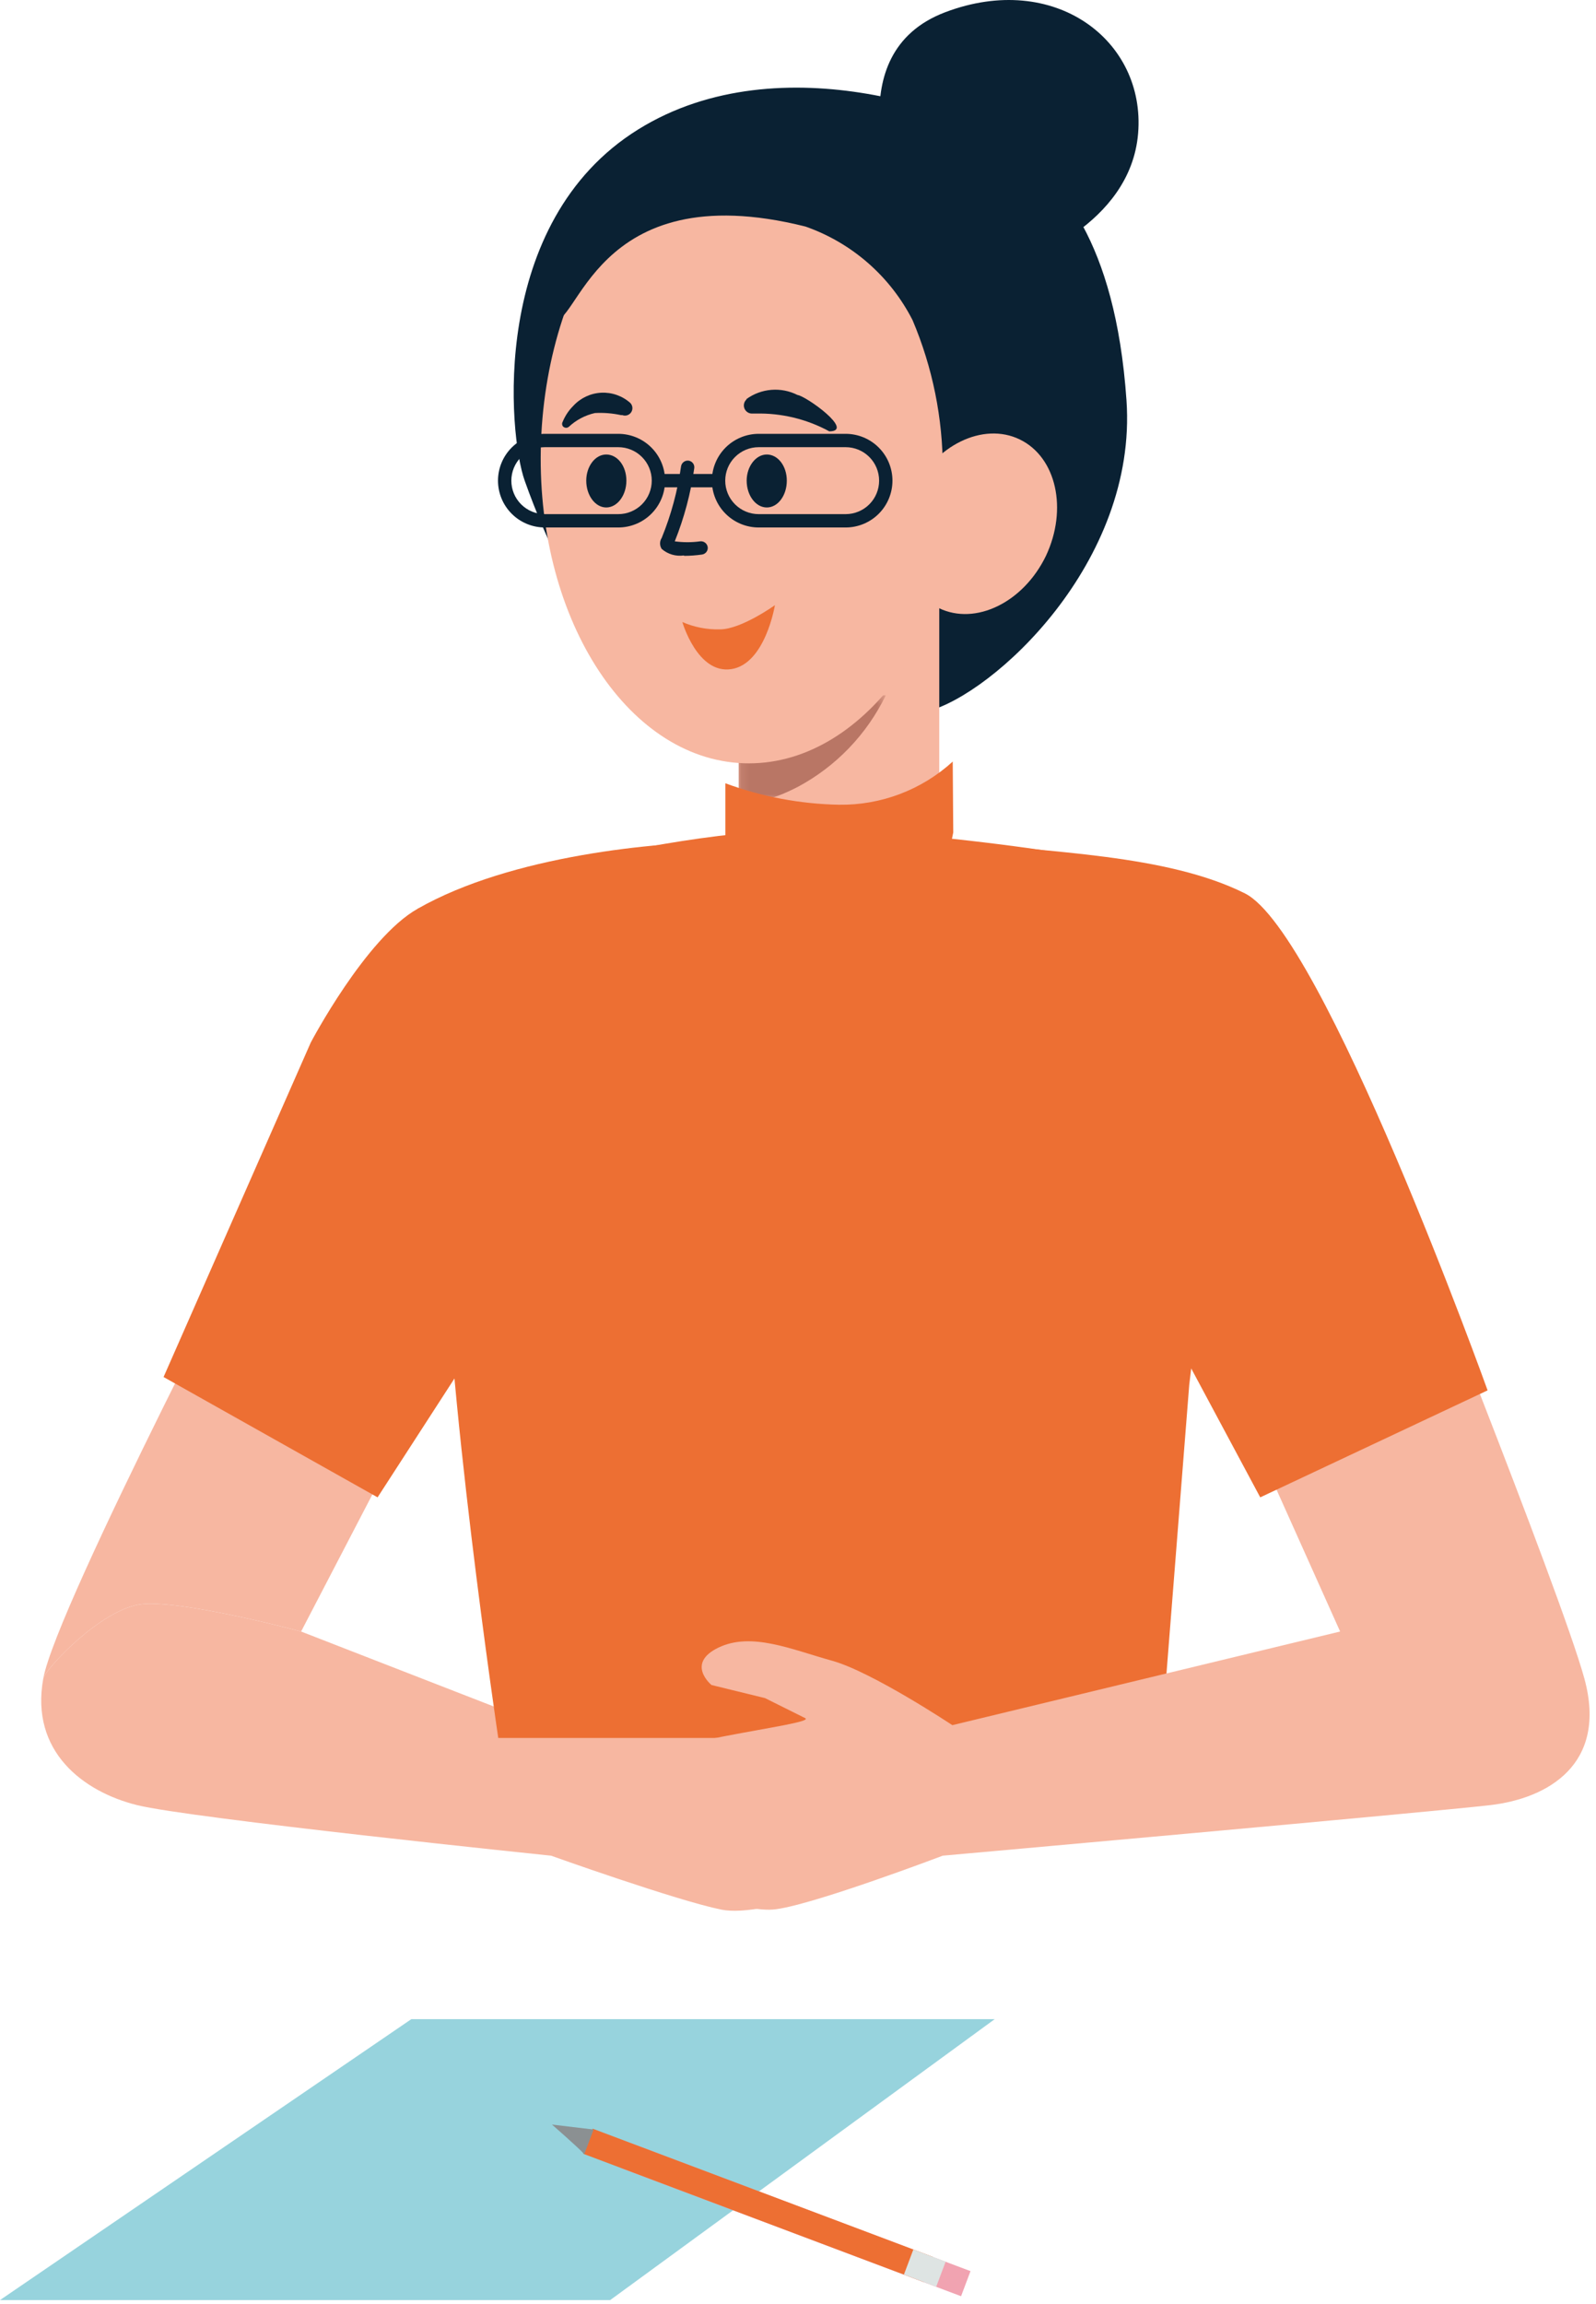
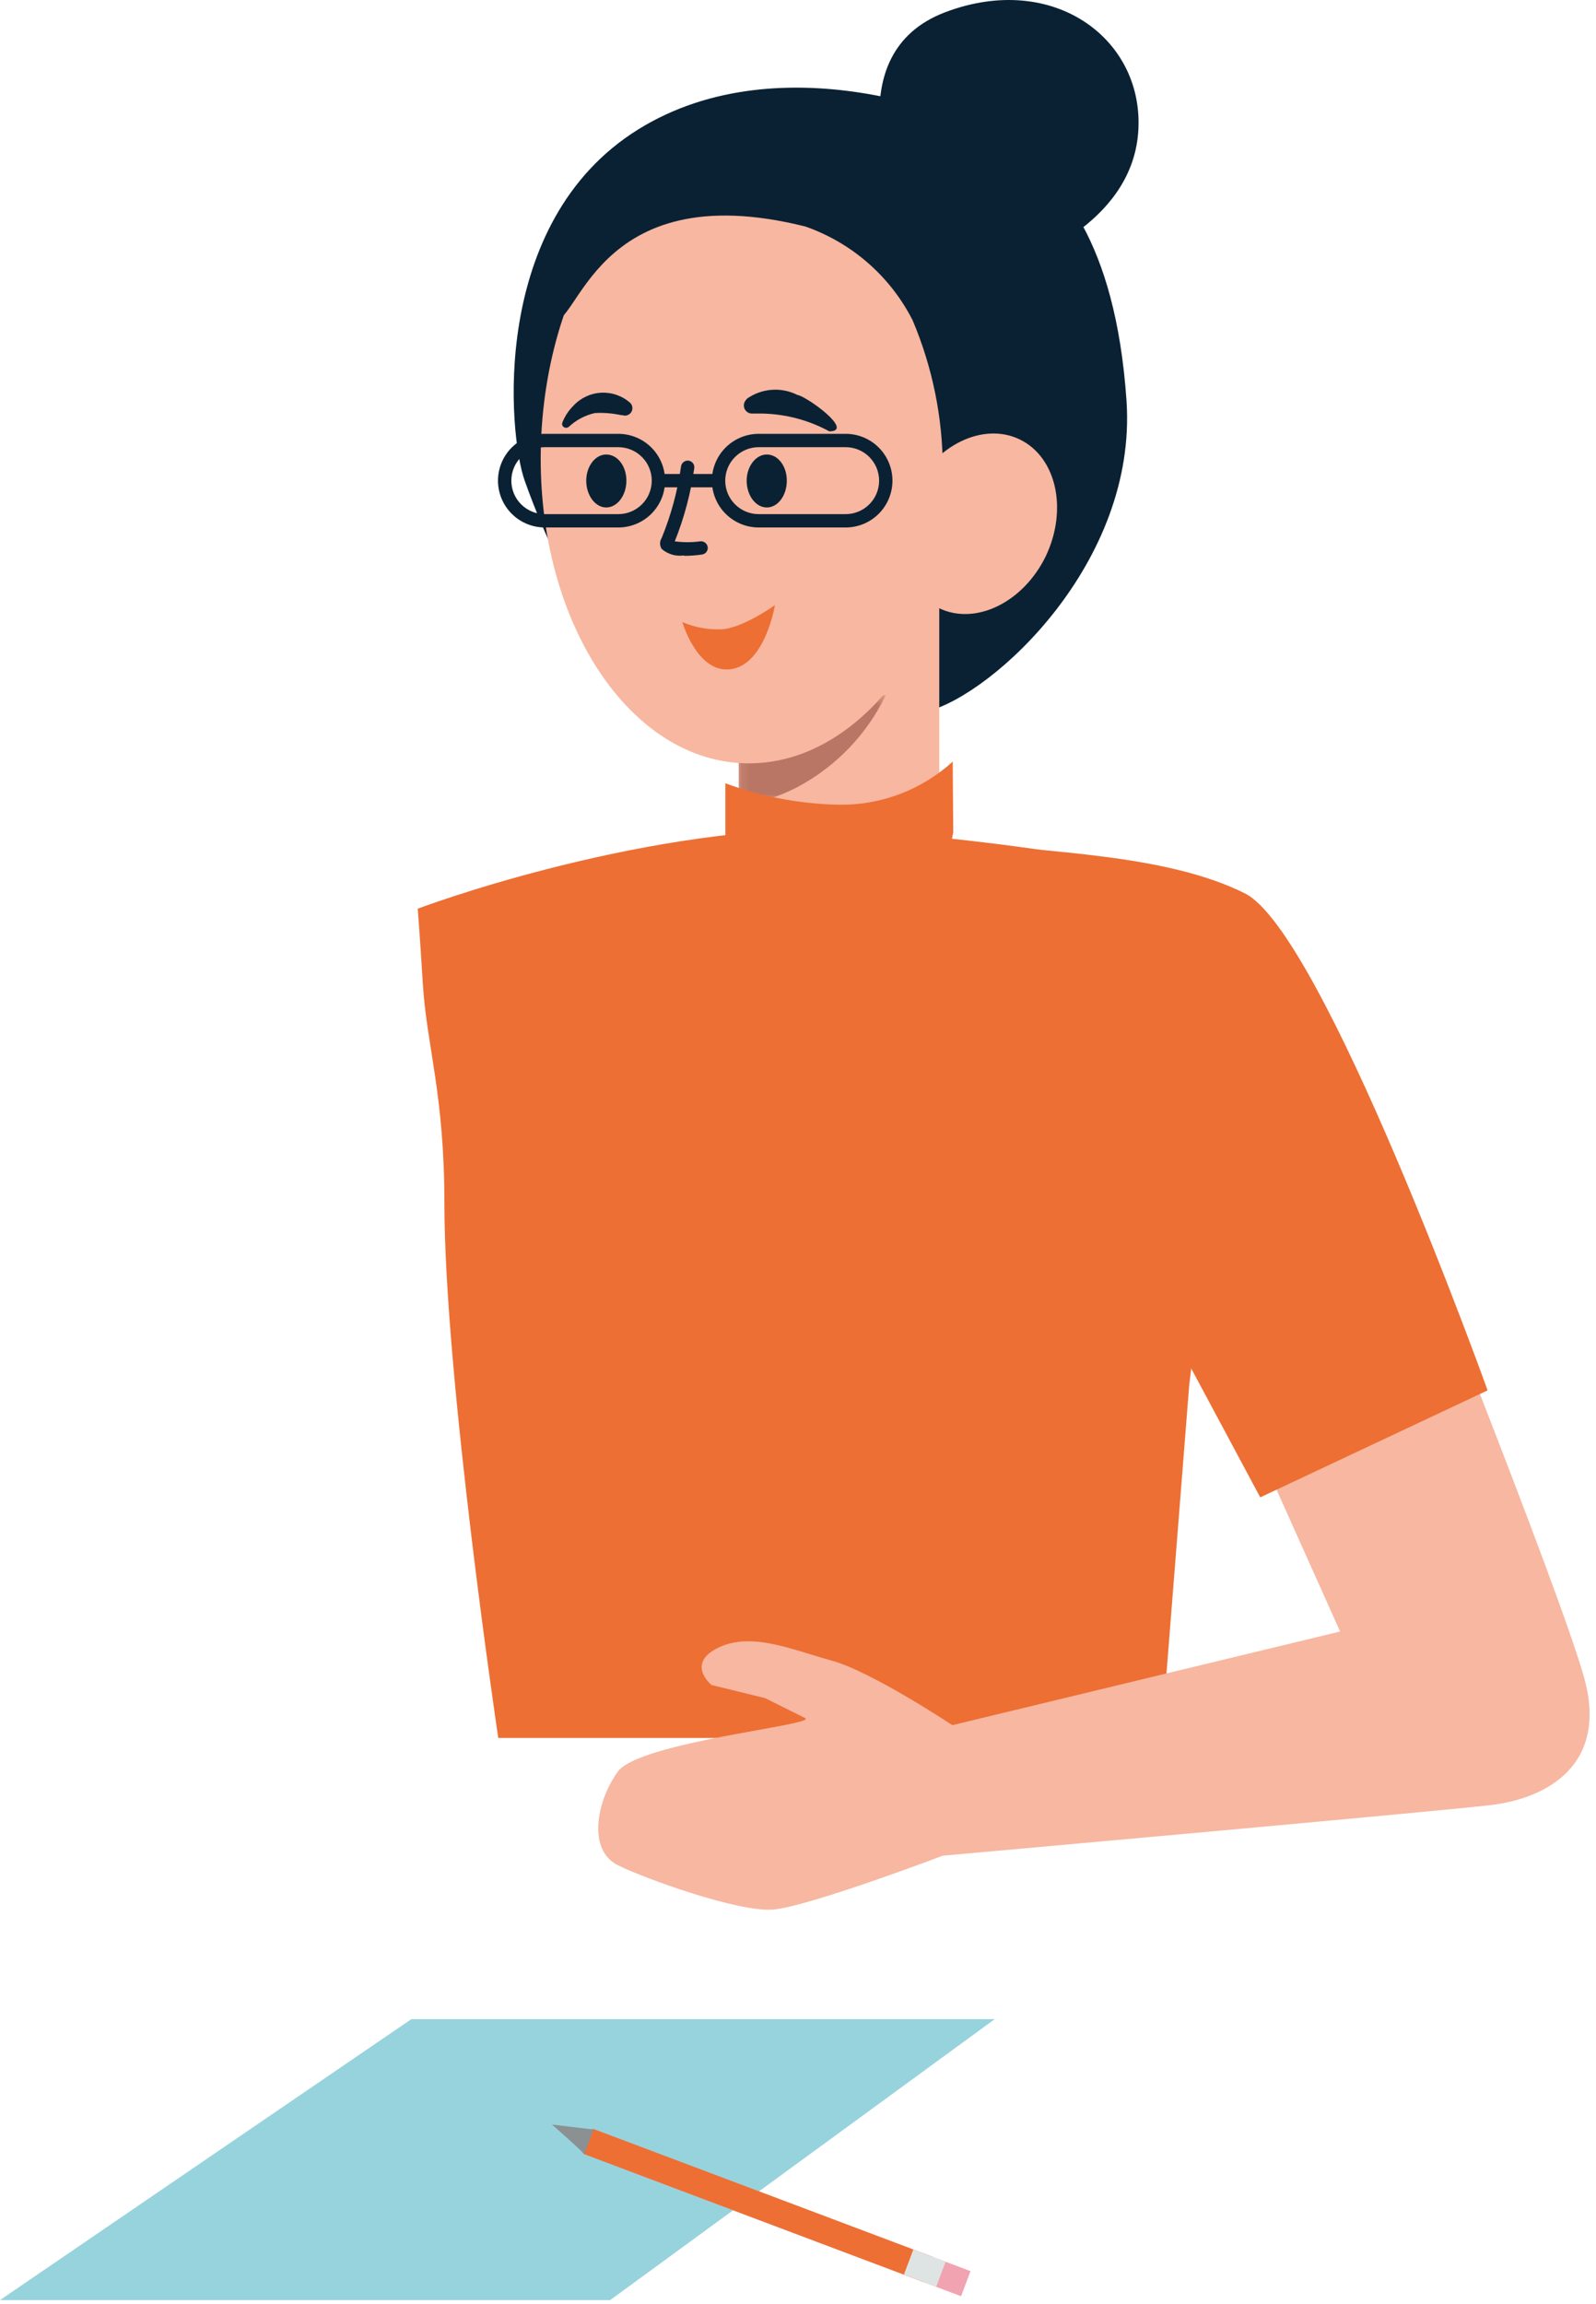
<svg xmlns="http://www.w3.org/2000/svg" width="212" height="306" viewBox="0 0 212 306" fill="none">
-   <path fill-rule="evenodd" clip-rule="evenodd" d="M39.996 216.658C34.831 215.272 23.4 212.6 19 213C13.534 213.497 6.008 221.684 5.753 222.872C5.751 222.879 5.75 222.886 5.749 222.893C3.977 232.601 11.08 237.933 18.183 239.704C25.286 241.476 73.202 246.425 73.202 246.425C73.202 246.425 89.77 252.347 95.779 253.58C101.788 254.813 116.341 248.579 117.713 247.693C119.085 246.807 119.901 239.704 115.977 235.258C113.493 232.445 106.33 231.801 100.053 231.237C96.41 230.91 93.065 230.609 91.107 229.927C88.537 229.076 96.838 225.498 96.838 225.498C99.263 225.183 101.645 224.601 103.941 223.761C104.383 223.461 104.728 223.038 104.935 222.545C105.142 222.052 105.201 221.51 105.105 220.984C105.009 220.458 104.763 219.972 104.396 219.583C104.029 219.194 103.558 218.92 103.038 218.794C99.981 217.544 93.695 219.055 87.964 220.531C82.233 222.007 71.969 229.093 71.969 229.093L39.996 216.658Z" fill="#F7B7A1" />
  <path d="M55.487 120.67C55.487 120.67 83.604 110.024 110.558 110.024C110.558 110.024 147.028 112.091 163.596 118.708C165.628 120.705 157.969 183.903 157.969 183.903L154.27 230.794H66.185C66.185 230.794 59.03 182.844 59.03 159.746C59.03 145.175 56.65 138.906 56.147 130.378C55.782 124.317 55.487 120.653 55.487 120.653" fill="#ED6F33" />
  <path d="M185.166 156.203C185.166 156.203 207.309 211.413 210.453 222.892C213.596 234.372 205.486 238.818 198.018 239.703C190.55 240.589 125.233 246.424 125.233 246.424C125.233 246.424 107.293 253.232 102.656 253.579C98.019 253.927 85.636 249.464 82.076 247.692C78.03 245.695 79.211 239.2 82.076 235.257C84.942 231.315 108.734 229.04 106.946 228.154L101.614 225.497L94.511 223.76C94.511 223.76 91.037 220.912 95.431 218.794C99.825 216.675 105.174 219.054 110.506 220.53C115.838 222.006 126.501 229.092 126.501 229.092L178.011 216.657L154.913 165.147L185.166 156.203Z" fill="#F7B7A1" />
-   <path fill-rule="evenodd" clip-rule="evenodd" d="M5.753 222.871C7.562 213.104 36.349 157.992 36.349 157.992L63.094 172.25L39.996 216.658C34.831 215.272 23.4 212.6 19 213C13.534 213.497 6.008 221.684 5.753 222.871Z" fill="#F7B7A1" />
  <path d="M140.759 149.101L167.4 198.84L197.601 184.634C197.601 184.634 175.771 123.849 165.368 118.639C154.965 113.429 139.318 113.238 126.553 111.692" fill="#ED6F33" />
  <path d="M93 95.627L75.025 76.263C72.986 72.236 71.206 68.082 69.694 63.828C67.523 57.733 64.952 29.494 84.785 17.181C103.889 5.319 129.818 15.548 135.15 19.803C140.481 24.058 148.14 31.613 149.634 53.165C151.127 74.718 131.867 92.258 123.166 94.464C116.063 96.201 93 95.627 93 95.627Z" fill="#0A2133" />
-   <path d="M124.764 111.848C124.764 115.79 118.807 118.985 111.444 118.985C104.08 118.985 98.123 115.79 98.123 111.83C98.123 107.871 104.08 104.692 111.444 104.692C118.807 104.692 124.764 107.888 124.764 111.848Z" fill="#F7B7A1" />
  <path d="M124.764 67.389H98.123V111.796H124.764V67.389Z" fill="#F7B7A1" />
  <g opacity="0.6">
    <mask id="mask0_302_526" style="mask-type:luminance" maskUnits="userSpaceOnUse" x="98" y="92" width="20" height="15">
      <path d="M117.661 92.259H98.123V106.291H117.661V92.259Z" fill="white" />
    </mask>
    <g mask="url(#mask0_302_526)">
      <path d="M117.661 92.328C115.149 97.509 111.065 101.764 105.991 104.485C98.089 108.549 98.123 104.78 98.123 104.78V92.328H117.661Z" fill="#904B3E" />
    </g>
  </g>
  <path d="M128.672 60.633C127.856 83.678 114.466 101.914 98.784 101.358C83.101 100.802 70.997 81.664 71.865 58.618C72.733 35.572 86.054 17.354 101.736 17.91C117.418 18.466 129.523 37.587 128.672 60.633Z" fill="#F7B7A1" />
  <path d="M125.233 62.353C125.242 55.539 123.878 48.794 121.221 42.52C118.255 36.701 113.161 32.248 106.997 30.085C78.585 22.964 76.796 44.291 73.254 42.52C69.711 40.748 76.727 26.629 82.128 21.193C85.48 18.238 89.496 16.135 93.833 15.062L110.627 16.521L128.654 23.173L136.243 39.637L134.35 54.694L132.249 60.685L125.233 62.353Z" fill="#0A2133" />
  <path d="M118.964 25.795C118.964 25.795 111.062 7.108 125.563 1.621C140.065 -3.867 152.187 5.354 151.179 17.702C150.172 30.05 135.549 34.739 135.549 34.739L118.964 25.795Z" fill="#0A2133" />
  <path d="M138.935 73.815C135.948 79.997 129.592 83.106 124.729 80.761C119.866 78.417 118.355 71.505 121.255 65.305C124.156 59.105 130.599 55.996 135.462 58.358C140.324 60.72 141.853 67.615 138.935 73.815Z" fill="#F7B7A1" />
  <path d="M90.829 73.762C90.306 73.837 89.773 73.797 89.267 73.648C88.761 73.498 88.292 73.241 87.894 72.894C87.753 72.677 87.677 72.424 87.677 72.165C87.677 71.906 87.753 71.652 87.894 71.435C89.142 68.388 90.006 65.197 90.464 61.935C90.499 61.702 90.624 61.49 90.812 61.348C91 61.205 91.237 61.142 91.472 61.171C91.587 61.188 91.698 61.228 91.797 61.288C91.897 61.347 91.984 61.426 92.054 61.52C92.123 61.614 92.174 61.72 92.202 61.833C92.23 61.946 92.236 62.063 92.218 62.179C91.752 65.507 90.883 68.767 89.631 71.887C90.748 72.041 91.882 72.041 93 71.887C93.234 71.857 93.471 71.92 93.659 72.063C93.848 72.206 93.973 72.417 94.007 72.651C94.037 72.883 93.973 73.118 93.83 73.304C93.686 73.489 93.475 73.61 93.243 73.641C92.466 73.751 91.683 73.809 90.898 73.814" fill="#0A2133" />
  <path d="M99.182 63.829C99.182 65.791 100.381 67.389 101.857 67.389C103.333 67.389 104.514 65.791 104.514 63.829C104.514 61.866 103.316 60.355 101.857 60.355C100.398 60.355 99.182 61.936 99.182 63.829Z" fill="#0A2133" />
  <path d="M77.873 63.829C77.873 65.791 79.071 67.389 80.53 67.389C81.989 67.389 83.205 65.791 83.205 63.829C83.205 61.866 82.006 60.355 80.53 60.355C79.054 60.355 77.873 61.936 77.873 63.829Z" fill="#0A2133" />
  <path d="M99.13 53.009C100.103 52.297 101.254 51.868 102.456 51.77C103.657 51.672 104.863 51.908 105.938 52.453C107.067 52.592 113.597 57.264 110.158 57.281C107.168 55.653 103.802 54.839 100.398 54.919H99.86C99.642 54.914 99.431 54.843 99.254 54.716C99.078 54.588 98.944 54.41 98.871 54.205C98.797 54 98.788 53.778 98.843 53.567C98.899 53.357 99.017 53.168 99.182 53.026" fill="#0A2133" />
  <path d="M82.493 55.127C81.353 54.88 80.185 54.786 79.02 54.849C77.719 55.144 76.52 55.779 75.546 56.69C75.426 56.782 75.275 56.822 75.126 56.802C74.976 56.783 74.84 56.705 74.748 56.586C74.692 56.498 74.663 56.395 74.663 56.291C74.663 56.187 74.692 56.084 74.748 55.996C75.072 55.209 75.55 54.494 76.154 53.894C77.113 52.849 78.445 52.223 79.862 52.151C81.279 52.08 82.667 52.569 83.726 53.512C83.882 53.674 83.979 53.884 84.001 54.107C84.022 54.331 83.966 54.556 83.843 54.743C83.719 54.931 83.536 55.072 83.322 55.142C83.108 55.211 82.877 55.206 82.667 55.127" fill="#0A2133" />
  <path d="M102.934 80.362C102.934 80.362 101.666 88.16 97.15 88.855C92.635 89.549 90.638 82.603 90.638 82.603C92.213 83.29 93.921 83.622 95.64 83.575C98.453 83.575 102.934 80.362 102.934 80.362Z" fill="#ED6F33" />
  <path d="M126.553 101.133C122.428 104.895 117.026 106.944 111.444 106.864C106.289 106.766 101.188 105.803 96.352 104.016V117.354L112.451 122.459L124.608 120.462L126.622 110.546L126.553 101.133Z" fill="#ED6F33" />
-   <path d="M69.694 168.638L50.156 198.839L21.727 182.861L41.282 138.437C41.282 138.437 48.593 124.543 55.488 120.67C67.922 113.567 87.46 111.796 96.352 111.796" fill="#ED6F33" />
  <path d="M81.052 305.438H0L54.636 268.134H132.128L81.052 305.438Z" fill="#97D3DD" />
  <path d="M83.701 284.563L82.446 287.895L127.66 304.925L128.915 301.594L83.701 284.563Z" fill="#F1A3B1" />
  <path d="M78.73 282.678L77.475 286.01L122.689 303.041L123.944 299.709L78.73 282.678Z" fill="#ED6F33" />
  <path d="M121.323 298.721L120.068 302.053L124.358 303.669L125.613 300.337L121.323 298.721Z" fill="#DEE4E3" />
  <path d="M77.596 286.108C77.7 286.108 77.596 286.108 77.405 285.847C76.519 284.927 73.323 282.131 73.323 282.131L78.846 282.791" fill="#8B9092" />
  <path d="M82.128 70.046H72.368C70.719 70.046 69.137 69.391 67.972 68.225C66.805 67.059 66.15 65.478 66.15 63.829C66.15 62.18 66.805 60.598 67.972 59.432C69.137 58.266 70.719 57.611 72.368 57.611H82.128C83.777 57.611 85.358 58.266 86.524 59.432C87.69 60.598 88.345 62.18 88.345 63.829C88.345 65.478 87.69 67.059 86.524 68.225C85.358 69.391 83.777 70.046 82.128 70.046ZM72.368 59.383C71.189 59.383 70.058 59.851 69.224 60.685C68.39 61.519 67.922 62.65 67.922 63.829C67.922 65.008 68.39 66.139 69.224 66.972C70.058 67.806 71.189 68.275 72.368 68.275H82.128C83.307 68.275 84.438 67.806 85.272 66.972C86.106 66.139 86.574 65.008 86.574 63.829C86.574 62.65 86.106 61.519 85.272 60.685C84.438 59.851 83.307 59.383 82.128 59.383H72.368Z" fill="#0A2133" />
  <path d="M112.329 70.046H100.78C99.963 70.046 99.155 69.885 98.401 69.573C97.646 69.26 96.961 68.802 96.384 68.225C95.806 67.648 95.348 66.962 95.036 66.208C94.723 65.454 94.562 64.645 94.562 63.829C94.562 63.012 94.723 62.204 95.036 61.449C95.348 60.695 95.806 60.01 96.384 59.432C96.961 58.855 97.646 58.397 98.401 58.085C99.155 57.772 99.963 57.611 100.78 57.611H112.329C113.978 57.611 115.559 58.266 116.725 59.432C117.891 60.598 118.546 62.18 118.546 63.829C118.546 65.478 117.891 67.059 116.725 68.225C115.559 69.391 113.978 70.046 112.329 70.046ZM100.78 59.383C99.601 59.383 98.47 59.851 97.636 60.685C96.802 61.519 96.334 62.65 96.334 63.829C96.334 65.008 96.802 66.139 97.636 66.972C98.47 67.806 99.601 68.275 100.78 68.275H112.329C113.508 68.275 114.639 67.806 115.473 66.972C116.307 66.139 116.775 65.008 116.775 63.829C116.775 62.65 116.307 61.519 115.473 60.685C114.639 59.851 113.508 59.383 112.329 59.383H100.78Z" fill="#0A2133" />
  <path d="M95.448 62.943H87.46V64.715H95.448V62.943Z" fill="#0A2133" />
</svg>